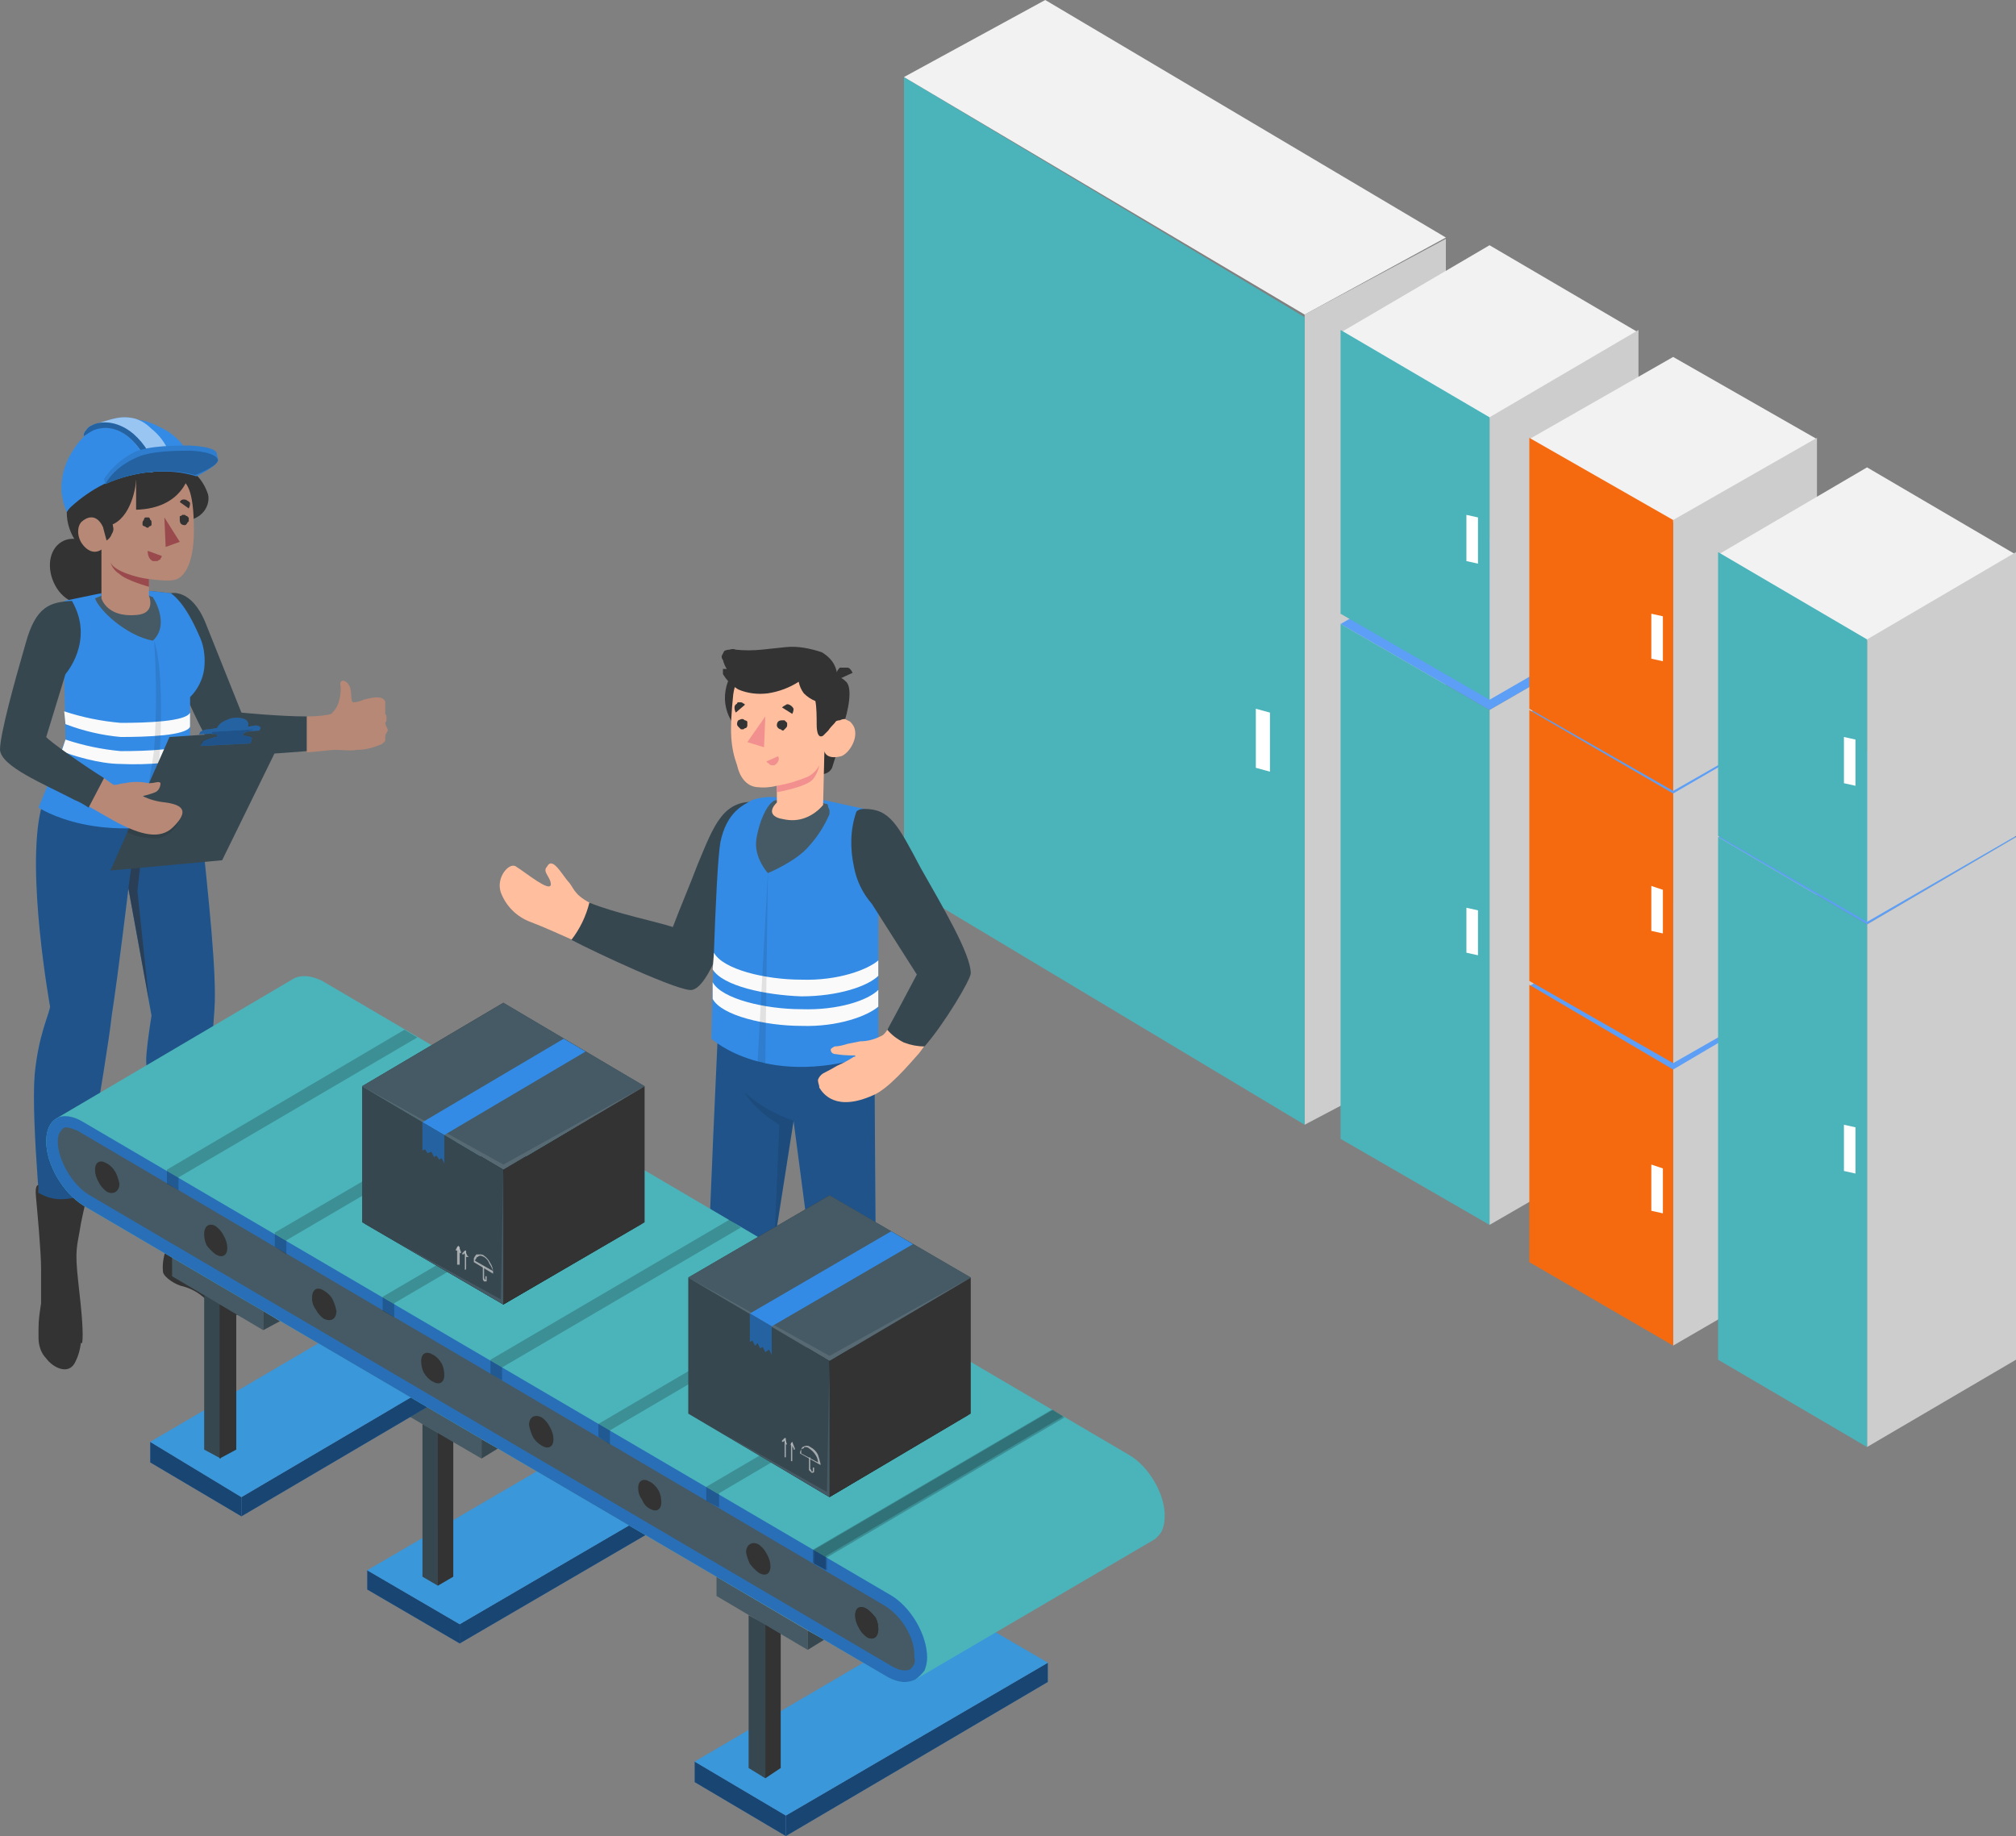
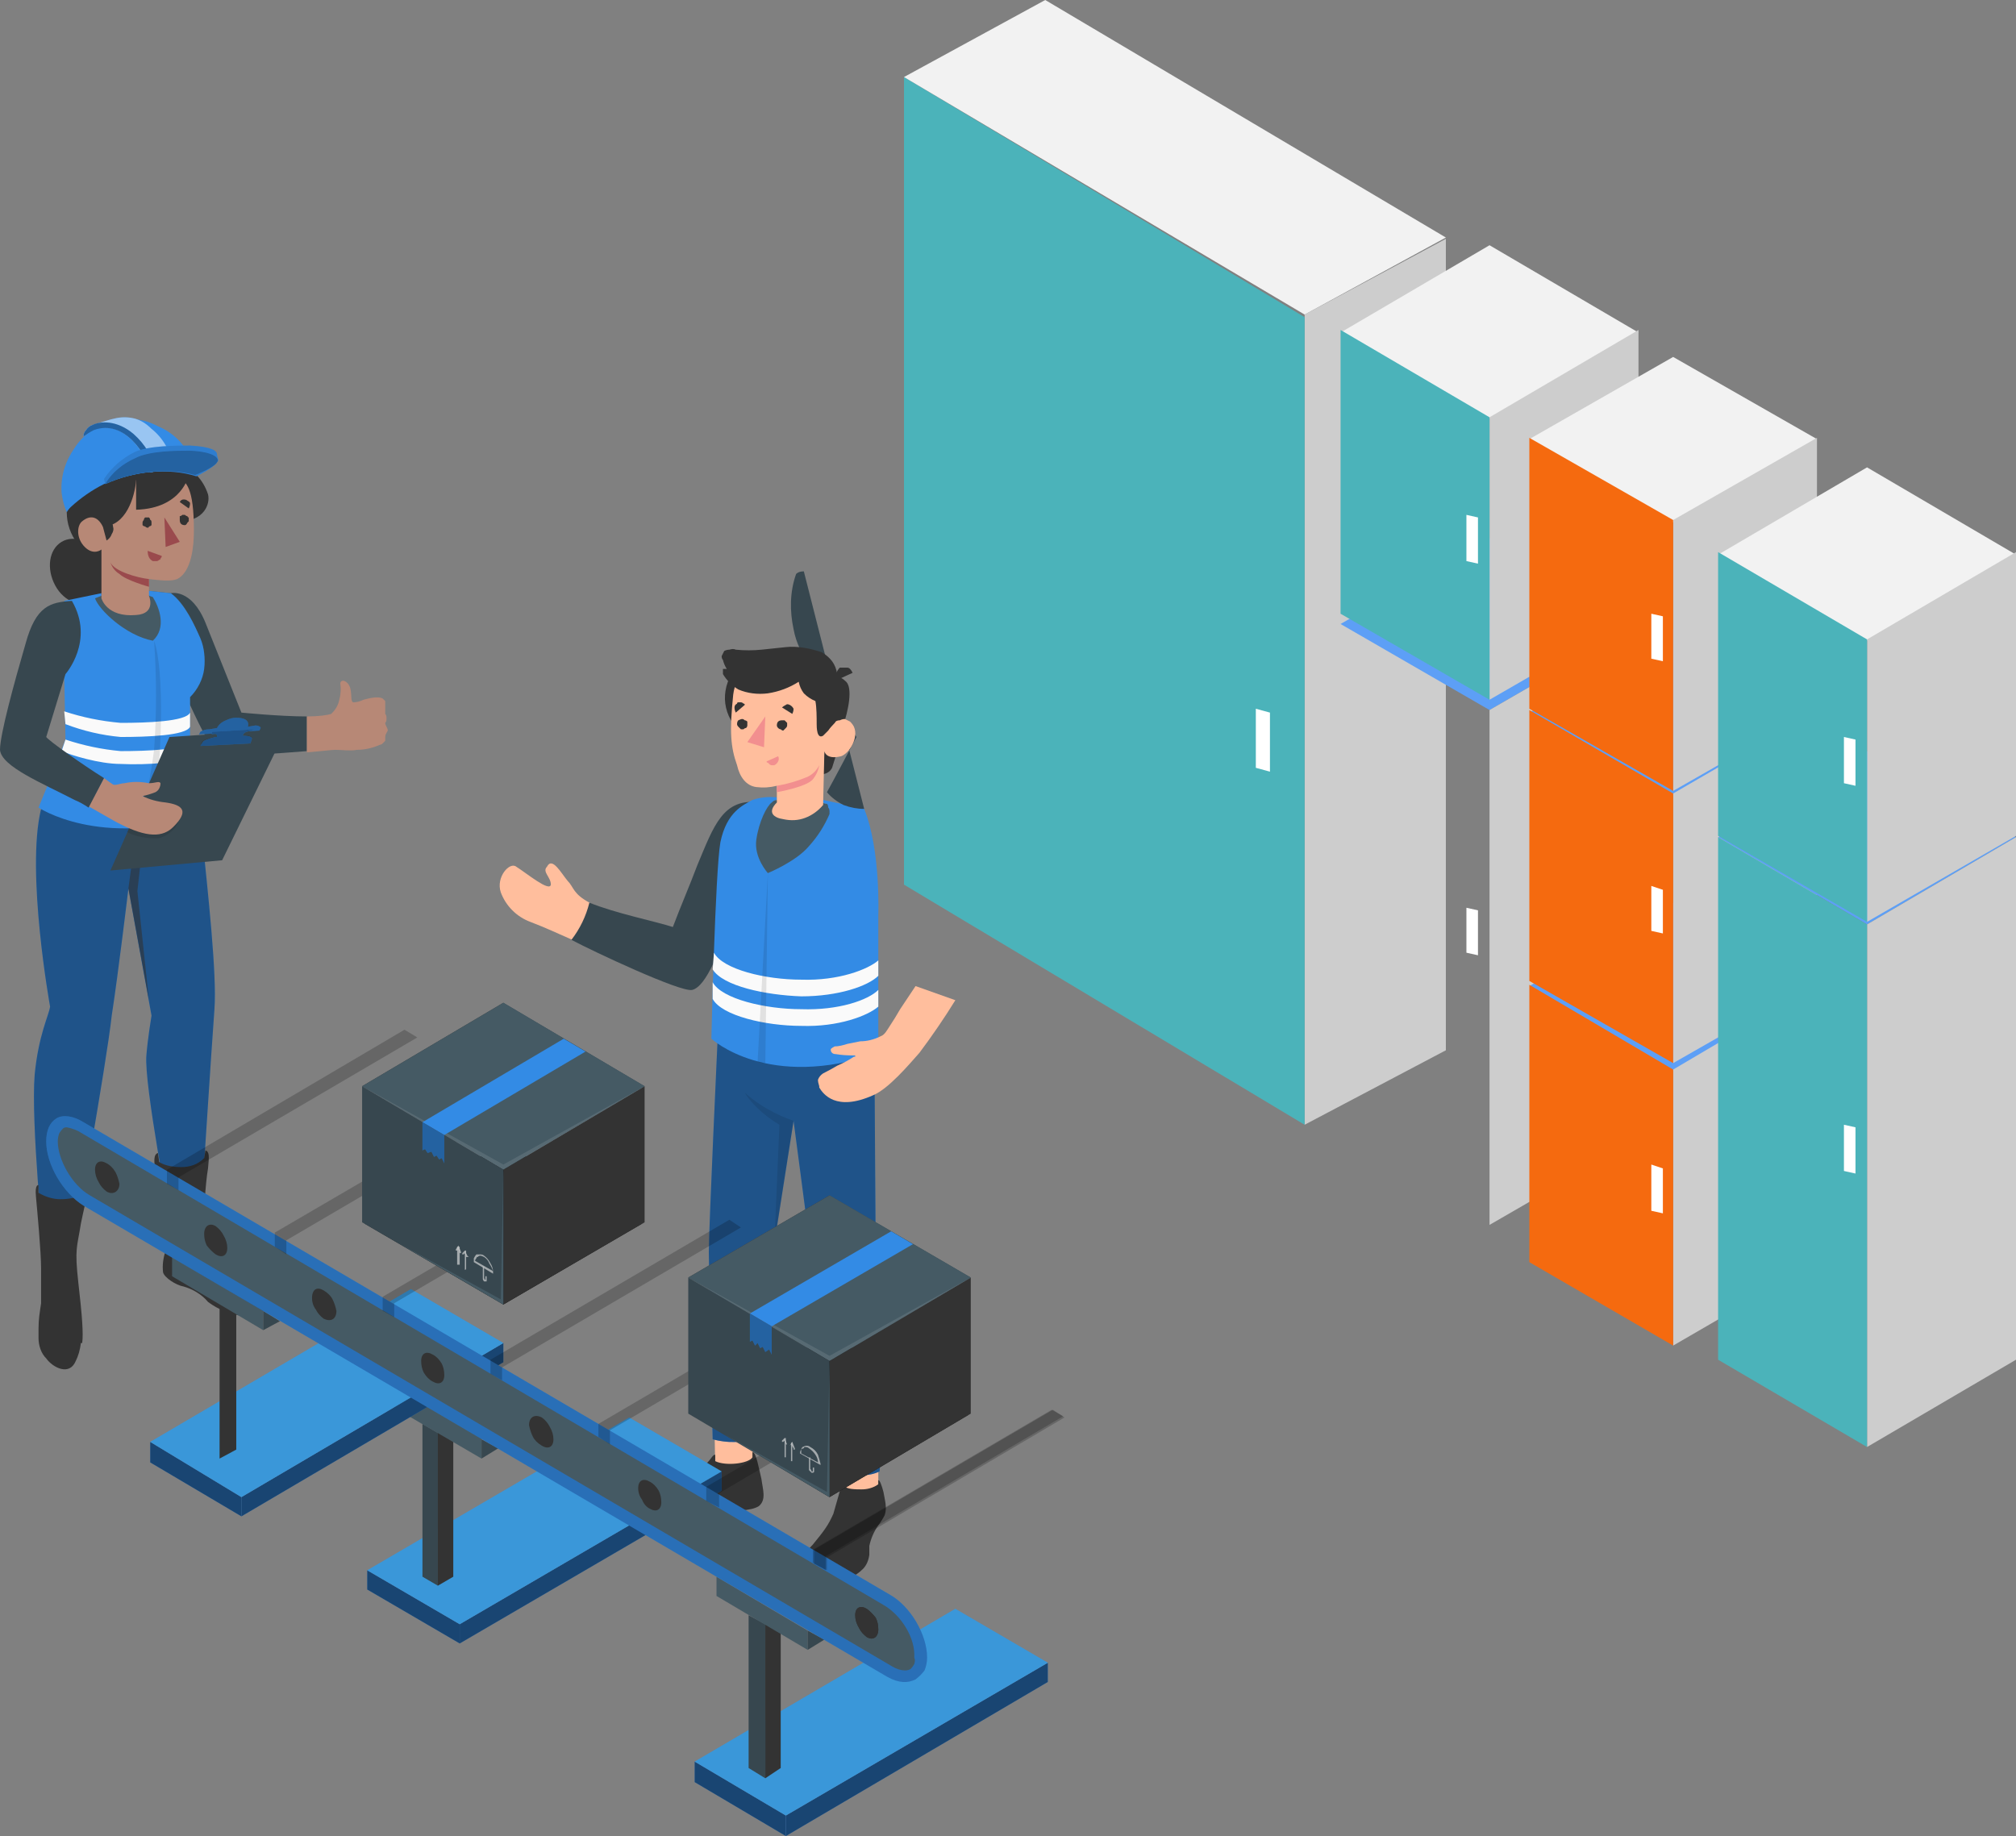
<svg xmlns="http://www.w3.org/2000/svg" viewBox="0 0 157 143" width="157" height="143">
  <rect x="0" y="0" width="157" height="143" fill="#808080" stroke="none" />
  <title>industrial-1-svg</title>
  <style>		.s0 { fill: #cdcdcd } 		.s1 { fill: #4bb3ba } 		.s2 { fill: #ffffff } 		.s3 { fill: #f2f2f2 } 		.s4 { fill: #5d9ff6 } 		.s5 { fill: #f56a0f } 		.s6 { fill: #333333 } 		.s7 { fill: #37474f } 		.s8 { fill: #b78876 } 		.s9 { fill: #338be5 } 		.s10 { opacity: .4;fill: #000000 } 		.s11 { opacity: .6;fill: #333333 } 		.s12 { fill: #455a64 } 		.s13 { fill: #fafafa } 		.s14 { opacity: .1;fill: #000000 } 		.s15 { opacity: .3;fill: #000000 } 		.s16 { fill: #9a4a4d } 		.s17 { opacity: .5;fill: #ffffff } 		.s18 { fill: #ffbe9d } 		.s19 { fill: #f28f8f } 		.s20 { opacity: .5;fill: #000000 } 		.s21 { opacity: .3;fill: #4bb3ba } 		.s22 { opacity: .2;fill: #000000 } 		.s23 { fill: #000000 } 		.s24 { opacity: .8;fill: #e0e0e0 } 		.s25 { opacity: .1;fill: #ffffff } 	</style>
  <path id="Layer" class="s0" d="m112.6 18.6v63.2l-11 5.8v-63.1z" />
  <path id="Layer" class="s1" d="m101.6 24.7v62.9l-31.2-18.7v-62.9z" />
  <path id="Layer" class="s2" d="m97.8 55.2l1.1 0.3v4.6l-1.1-0.3z" />
  <path id="Layer" class="s3" d="m81.4 0l-11 6 31.2 18.5 11-6z" />
  <path id="Layer" class="s4" d="m116 41.9l-11.6 6.7 11.6 6.7 11.6-6.7z" />
  <path id="Layer" class="s0" d="m127.6 48.6v40.1l-11.6 6.7v-40.1z" />
-   <path id="Layer" class="s1" d="m116 55.3v40.1l-11.6-6.7v-40.1z" />
  <path id="Layer" class="s2" d="m114.2 70.7l0.9 0.2v3.5l-0.9-0.2z" />
  <path id="Layer" class="s3" d="m116 19.1l-11.6 6.8 11.6 6.7 11.6-6.7z" />
  <path id="Layer" class="s0" d="m127.6 25.7v22.1l-11.6 6.7v-22z" />
  <path id="Layer" class="s1" d="m116 32.5v22l-11.6-6.7v-22.1z" />
  <path id="Layer" class="s2" d="m114.2 40.1l0.9 0.2v3.6l-0.9-0.2z" />
  <path id="Layer" class="s4" d="m130.3 70.3l-11.2 6.5 11.2 6.6 11.2-6.6z" />
  <path id="Layer" class="s0" d="m141.5 76.7v21.6l-11.2 6.5v-21.5z" />
  <path id="Layer" class="s5" d="m130.3 83.3v21.5l-11.2-6.5v-21.6z" />
  <path id="Layer" class="s2" d="m128.6 90.7l0.9 0.3v3.5l-0.9-0.2z" />
  <path id="Layer" class="s4" d="m130.3 49l-11.2 6.5 11.2 6.4 11.2-6.4z" />
  <path id="Layer" class="s0" d="m141.5 55.3v21.1l-11.2 6.4v-21z" />
  <path id="Layer" class="s5" d="m130.3 61.8v21l-11.2-6.4v-21.1z" />
  <path id="Layer" class="s2" d="m128.6 69l0.9 0.3v3.4l-0.9-0.2z" />
  <path id="Layer" class="s4" d="m145.4 58.5l-11.6 6.7 11.6 6.8 11.6-6.8z" />
  <path id="Layer" class="s0" d="m157 65.2v40.7l-11.6 6.8v-40.7z" />
  <path id="Layer" class="s1" d="m145.4 72v40.7l-11.6-6.8v-40.7z" />
  <path id="Layer" class="s2" d="m143.6 87.6l0.9 0.2v3.6l-0.9-0.2z" />
  <path id="Layer" class="s3" d="m130.3 27.8l-11.2 6.4 11.2 6.5 11.2-6.5z" />
  <path id="Layer" class="s0" d="m141.5 34.1v21.1l-11.2 6.4v-21.1z" />
  <path id="Layer" class="s5" d="m130.3 40.5v21.1l-11.2-6.4v-21.1z" />
  <path id="Layer" class="s2" d="m128.6 47.8l0.9 0.2v3.5l-0.9-0.2z" />
  <path id="Layer" class="s3" d="m145.4 36.4l-11.6 6.8 11.6 6.7 11.6-6.7z" />
  <path id="Layer" class="s0" d="m157 43v22.1l-11.6 6.7v-22z" />
  <path id="Layer" class="s1" d="m145.4 49.8v22l-11.6-6.7v-22.1z" />
  <path id="Layer" class="s2" d="m143.6 57.4l0.9 0.2v3.6l-0.9-0.2z" />
  <path id="Layer" class="s6" d="m4.3 45.6c-0.7-1.3-0.5-2.8 0.5-3.4 1-0.6 2.4 0 3.1 1.2 0.7 1.3 0.5 2.8-0.5 3.4-1 0.6-2.4 0.1-3.1-1.2z" />
  <path id="Layer" class="s7" d="m13.3 46.2c0 0 1.6-0.4 2.7 2.3 0.6 1.5 2.8 7 2.8 7 0 0 3 0.3 5.1 0.3v2.7c-2.5 0.2-6.2 0.5-7 0.1-1-0.6-4.2-8.6-4.2-8.6-0.3-3 0.6-3.8 0.6-3.8z" />
  <path id="Layer" class="s8" d="m25.8 55.6c0.3-0.3 0.5-0.6 0.6-1q0.2-0.7 0.1-1.4c0.1-0.4 0.7-0.1 0.8 0.5 0.1 0.5 0 0.9 0.2 1q0.4 0 0.8-0.2c0.4-0.1 1.1-0.3 1.5-0.1q0.1 0.1 0.2 0.2 0 0.1 0 0.3 0 0.3 0 0.7 0.1 0.1 0.1 0.3c0 0.2 0 0.3-0.1 0.4 0 0.2 0.2 0.4 0.2 0.6-0.1 0.2-0.2 0.3-0.2 0.5 0 0.1 0 0.2 0 0.3q-0.1 0.1-0.2 0.2-0.1 0.1-0.2 0.1-0.9 0.4-1.8 0.4c-0.5 0.1-1.2 0-1.7 0-0.2 0-1.1 0.1-2.2 0.2v-2.8c0.9 0 1.6-0.1 1.9-0.2z" />
  <path id="Layer" class="s9" d="m5.9 57.5c-1.3 1.7-2.2 3.5-2.7 5.5-1.2 4.9 0.7 15.4 0.7 15.4-0.1 0.7-0.9 2.2-1.2 5.3-0.3 3.7 0.7 13.6 0.7 13.6q0.5 0.3 1.2 0.3 0.6 0.1 1.1-0.3c0 0 2.6-14.5 3-18.2 0.5-3.2 1.3-9.9 1.3-9.9l1.8 9.9c0 0-0.3 1.8-0.4 3.1-0.2 2.2 1.9 13.1 1.9 13.1q0.5 0.2 1.1 0.2 0.7 0 1.2-0.3c0 0 0.9-14 1.1-16.6 0.2-2.7-0.5-9-1-13.9-0.1-1.5-0.9-6.2-1.1-7.5z" />
  <path id="Layer" class="s10" d="m5.9 57.5c-1.3 1.7-2.2 3.5-2.7 5.5-1.2 4.9 0.7 15.4 0.7 15.4-0.1 0.7-0.9 2.2-1.2 5.3-0.3 3.7 0.7 13.6 0.7 13.6q0.5 0.3 1.2 0.3 0.6 0.1 1.1-0.3c0 0 2.6-14.5 3-18.2 0.5-3.2 1.3-9.9 1.3-9.9l1.8 9.9c0 0-0.3 1.8-0.4 3.1-0.2 2.2 1.9 13.1 1.9 13.1q0.5 0.2 1.1 0.2 0.7 0 1.2-0.3c0 0 0.9-14 1.1-16.6 0.2-2.7-0.5-9-1-13.9-0.1-1.5-0.9-6.2-1.1-7.5z" />
  <path id="Layer" class="s6" d="m12.7 93.8c-0.3-1.7-1.1-3.8-0.4-4l0.1 0.7c0 0 0.5 0.4 1.7 0.4 0.7 0 1.3-0.2 1.8-0.7l0.1-0.6c0.3 0.1 0.3 0.4 0.2 1.4-0.2 1.1-0.4 4.2-0.3 4.7 0.1 0.6-0.3 1 1 2.2 1.3 1.1 2.3 2 3.2 2.4 0.9 0.5 1.7 1 0.6 1.7-0.5 0.3-1.1 0.5-1.7 0.5-1-0.1-2-0.5-2.8-1.1-0.5-0.6-1.2-1-1.9-1.2-0.6-0.1-1.5-0.7-1.6-1.1q-0.1-0.8 0.2-1.7 0-0.2 0-0.4c0.1-0.9 0-1.5-0.2-3.2z" />
  <path id="Layer" class="s11" d="m10 69.2l0.4-3c1.2-0.1 2.5-0.5 3.5-1.2-0.7 1-1.8 1.6-2.9 1.7l-0.3 2.7 0.9 8.5z" />
  <path id="Layer" class="s6" d="m3.2 98.8c0-1.3-0.3-4.5-0.4-5.6-0.1-1 0.2-0.9 0.2-0.9v0.6c0.5 0.3 1.1 0.5 1.7 0.5 0.6 0 1.3-0.1 1.8-0.4 0.1-0.3 0.1-0.6 0.1-0.6 0.4 0.2 0.1 0.9-0.3 2.9-0.3 1.9-0.5 1.9-0.2 4.6 0.3 2.6 0.4 4 0.3 4.7h-0.1q-0.1 0.8-0.4 1.4c-0.5 1.2-1.8 0.5-2.3-0.2-0.4-0.4-0.6-1-0.6-1.6q0-0.3 0-0.7c0-0.8 0.1-1.3 0.2-2v-0.2q0-0.1 0-0.2c0 0 0-0.9 0-2.3z" />
  <path id="Layer" class="s12" d="m14.8 54.2c0 0.9-0.2 3.1-0.2 3.1-3.6 2.4-8.7 0.2-8.7 0.2l-0.8-5.2c0 0 1.9-2.6 0.2-5.4l2.8-0.6 3.3-0.3 1.9 0.2c1.1 0.8 1.9 2.5 2.2 3.4 0.4 0.7 0.5 1.6 0.3 2.4-0.1 0.9-0.4 1.6-1 2.2z" />
  <path id="Layer" class="s9" d="m5.1 57.6l-0.1-5.1c0 0 1.8-2.9 0-5.7l2.9-0.6v0.2l-0.5 0.2c0.3 0.9 2.4 2.9 4.5 3.3 1.1-1 0.5-2.6 0-3.4l-0.3-0.1q-0.2-0.2-0.2-0.4l1.9 0.2c1.1 0.8 1.9 2.6 2.3 3.5 0.3 0.7 0.4 1.6 0.3 2.4-0.1 0.8-0.5 1.6-1.1 2.2 0 0.9 0 3 0 3l1 6.2c-8 2.6-12.8-0.6-12.8-0.6 0.8-1.9 2.1-5.3 2.1-5.3z" />
  <path id="Layer" class="s13" d="m14.8 56.6c-0.3 0.7-3.4 0.8-5.4 0.8q-2.2-0.2-4.3-1l-0.1-1q2.1 0.7 4.4 0.9c2 0 5.1-0.1 5.4-0.8z" />
  <path id="Layer" class="s13" d="m4.8 58.5l0.3-0.9q2.1 0.7 4.3 0.9c2 0 5.1-0.1 5.4-0.8v1.1c-0.3 0.6-3.4 0.8-5.4 0.7-1.7 0-3.9-0.7-4.6-1z" />
  <path id="Layer" class="s14" d="m11.8 64.4q-0.5 0-1 0 0.8-2.9 1.2-6 0.3-4.2 0-8.5c0.8 2.2 0.7 9.3-0.2 14.5z" />
  <path id="Layer" class="s7" d="m22.3 56.8l-9.1 0.6-4.6 10.4 8.7-0.8z" />
  <path id="Layer" class="s14" d="m13.9 64q-0.2 0.5-0.6 0.8-0.5 0.4-1 0.5c-0.8 0-1.7-0.1-2.4-0.5l0.4-0.8z" />
  <path id="Layer" class="s14" d="m19.5 57.8l0.1-0.3c0.1-0.2-0.4-0.3-1.1-0.2l-1.4 0.1c-0.7 0-1.3 0.2-1.4 0.4l-0.1 0.3z" />
  <path id="Layer" class="s9" d="m20.3 56.7c0-0.1-0.2-0.2-0.4-0.2l-0.6 0.1c0 0 0.3-0.7-0.9-0.7q-0.4 0-0.8 0.2-0.5 0.2-0.7 0.6l-0.6 0.1q-0.4 0-0.7 0.2l-0.1 0.2 4.7-0.3z" />
  <path id="Layer" class="s15" d="m20.3 56.7c0-0.1-0.2-0.2-0.4-0.2l-0.6 0.1c0 0 0.3-0.7-0.9-0.7q-0.4 0-0.8 0.2-0.5 0.2-0.7 0.6l-0.6 0.1q-0.4 0-0.7 0.2l-0.1 0.2 4.7-0.3z" />
  <path id="Layer" class="s9" d="m15.8 57.8c0-0.1 0.5-0.3 1-0.4q0 0 0.1 0c0-0.2 0-0.3-0.4-0.2v-0.2l3.3-0.2-0.2 0.1c-0.4 0.1-0.6 0.1-0.7 0.4 0.5 0 0.8 0.1 0.7 0.3l-0.1 0.3-3.9 0.2z" />
  <path id="Layer" class="s10" d="m15.8 57.8c0-0.1 0.5-0.3 1-0.4q0 0 0.1 0c0-0.2 0-0.3-0.4-0.2v-0.2l3.3-0.2-0.2 0.1c-0.4 0.1-0.6 0.1-0.7 0.4 0.5 0 0.8 0.1 0.7 0.3l-0.1 0.3-3.9 0.2z" />
  <path id="Layer" class="s8" d="m8.1 60.6q0.4 0.3 0.7 0.5c0.2 0.1 0.6-0.1 0.9-0.1q0.9-0.2 1.9 0c0.5 0 0.8-0.2 0.9 0q0 0.2-0.1 0.4-0.1 0.2-0.3 0.3-0.5 0.2-1 0.3 0.8 0.4 1.8 0.5c1.4 0.2 1.8 0.7 0.6 1.9-0.8 0.8-2 0.9-4.3-0.3-0.4-0.2-1.4-0.8-2.3-1.3z" />
  <path id="Layer" class="s7" d="m2 50.1c0.8-2.9 1.9-3.2 3.6-3.3 1.8 3.1-0.5 5.7-0.5 5.7l-1.5 4.9c0.2 0.3 2.9 2.2 4.5 3.2l-1.2 2.3q-0.6-0.4-1.1-0.6c-2.5-1.3-5.7-2.6-5.8-3.9 0-1.2 1.1-5.2 2-8.3z" />
  <path id="Layer" class="s6" d="m14.9 40.5l0.2-0.1q0.5-0.2 0.8-0.6c0.3-0.4 0.4-0.9 0.3-1.3-0.2-0.6-0.5-1.1-0.9-1.5-0.2-0.1-0.2-0.1-0.4-0.3q-0.2-0.3-0.4-0.7l-0.2-0.4-0.3-0.6q-0.1-0.2-0.3-0.3-0.5-0.3-1-0.5-1-0.5-2.1-0.5c-1 0-2 0.2-2.8 0.7-0.9 0.5-1.6 1.1-1.9 2.1q-0.7 1.6-0.7 3.4c0 0.9 0.3 1.7 0.8 2.4 1 1.5 1.6 1.9 1.9 3 0.1 0.3 0.7-0.2 0.9-0.2 0.9-0.3 1.9-0.5 2.8-0.7 0.4-0.2 0.8-0.6 1.1-1.1q0.2-0.3 0.4-0.7 0.5-0.9 1.1-1.7 0.2-0.2 0.4-0.3 0.2-0.1 0.3-0.1z" />
  <path id="Layer" class="s8" d="m13.9 37.2c0.6 0.3 1.2 0.8 1.2 4.1 0 2.9-0.9 3.6-1.3 3.8-0.5 0.2-1.3 0.1-2.2 0v1.3c0 0 0.6 1.4-1 1.5-2.3 0.2-2.7-1.3-2.7-1.3v-3.8c0 0-0.6 0.5-1.3-0.2-0.7-0.7-0.6-1.7-0.2-2 0.6-0.5 1.2-0.4 1.6 0.4 1.8 0 2.5-2.3 2.6-3.6 1-1.1 2.3 1.7 3.3-0.2z" />
  <path id="Layer" class="s6" d="m8.3 42.1l-0.4-1.5c0.4-0.1 0.9 0 0.9 0.4q0.1 0.3-0.1 0.6-0.1 0.3-0.4 0.5z" />
  <path id="Layer" class="s6" d="m14.7 37c0 0-0.5 2.6-4.1 2.7v-3z" />
  <path id="Layer" class="s6" d="m11.8 40.7q0 0 0 0.1 0 0.1 0 0.1-0.1 0.1-0.2 0.1 0 0.1-0.1 0.1-0.1 0-0.2-0.1-0.1 0-0.2-0.1 0-0.1 0-0.2 0-0.1 0.1-0.2 0-0.1 0.1-0.2 0.1 0 0.3 0 0.1 0.1 0.1 0.2 0.1 0 0.1 0.2z" />
  <path id="Layer" class="s16" d="m11.5 42.9l1.1 0.4q0 0.1-0.1 0.2 0 0.1-0.1 0.1-0.1 0.1-0.2 0.1-0.2 0-0.3 0-0.2-0.1-0.3-0.3-0.1-0.2-0.1-0.5z" />
  <path id="Layer" class="s6" d="m14.7 39.6l-0.7-0.5q0.1-0.2 0.3-0.2 0.2 0 0.3 0.1 0.2 0.1 0.2 0.2 0 0.2-0.1 0.4z" />
  <path id="Layer" class="s6" d="m14.7 40.5q0 0 0 0.1-0.1 0.1-0.1 0.1-0.1 0.2-0.2 0.2-0.2 0-0.3-0.1-0.1-0.1-0.1-0.3 0 0 0-0.1 0-0.1 0-0.2 0.1 0 0.2-0.1 0 0 0.1 0 0.1 0 0.1 0 0.1 0.1 0.2 0.1 0 0.1 0.1 0.1 0 0.1 0 0.2z" />
  <path id="Layer" class="s16" d="m12.8 40.3l0.1 2.3 1.1-0.4z" />
  <path id="Layer" class="s16" d="m11.6 45.1c-0.9-0.1-2.7-0.6-3-1.3q0.2 0.6 0.7 0.9c0.5 0.5 2.3 1 2.3 1z" />
  <path id="Layer" class="s9" d="m4.8 38.4q0.1 0.8 0.4 1.5 0.1-0.2 0.3-0.4 1.2-1.1 2.6-1.8c2.3-1 5-1.3 7.1-0.7q-0.1-0.6-0.3-1.2c-0.5-1.2-1.4-2.1-2.6-2.6-1.1-0.6-2.3-0.7-3.5-0.4-1.2 0.3-2.3 1-3 2.1-0.7 1-1.1 2.2-1 3.5z" />
  <path id="Layer" class="s9" d="m7.2 33.1c0.3-0.1 1.6-0.5 1.7-0.5q0.8-0.2 1.6 0 0.7 0.2 1.3 0.8c0.9 0.7 1.5 1.8 1.7 2.9l-1.4 0.4-0.4 0.1c-0.2-1.1-1.5-3.4-3.4-3.5q-0.1 0-0.3 0-0.4 0-0.8 0.1-0.4 0.3-0.7 0.6 0-0.3 0.2-0.5 0.2-0.3 0.5-0.4z" />
  <path id="Layer" class="s17" d="m7.2 33.1c0.3-0.1 1.6-0.5 1.7-0.5q0.8-0.2 1.6 0 0.7 0.2 1.3 0.8c0.9 0.7 1.5 1.8 1.7 2.9l-1.4 0.4-0.4 0.1c-0.2-1.1-1.5-3.4-3.4-3.5q-0.1 0-0.3 0-0.4 0-0.8 0.1-0.4 0.3-0.7 0.6 0-0.3 0.2-0.5 0.2-0.3 0.5-0.4z" />
  <path id="Layer" class="s9" d="m11.7 36.8c-0.2-1.3-2-4.2-4.4-3.3q-0.4 0.2-0.8 0.5 0-0.3 0.2-0.5 0.2-0.3 0.5-0.4c0.6-0.3 1.9-0.4 3.2 0.7 0.9 0.8 1.5 1.8 1.7 2.9z" />
  <path id="Layer" class="s15" d="m11.7 36.8c-0.2-1.3-2-4.2-4.4-3.3q-0.4 0.2-0.8 0.5 0-0.3 0.2-0.5 0.2-0.3 0.5-0.4c0.6-0.3 1.9-0.4 3.2 0.7 0.9 0.8 1.5 1.8 1.7 2.9z" />
  <path id="Layer" class="s9" d="m8.1 37.3c0.6-0.9 1.4-1.6 2.4-2.1 1.1-0.5 3.3-0.5 4.3-0.5 1.7 0.1 2.1 0.4 2.1 0.7 0 0.1 0.1 0.4 0.1 0.4q0 0.1-0.1 0.2c-0.2 0.4-1.6 1.1-1.6 1.1-2.2-0.7-4.9-0.4-7.1 0.6z" />
  <path id="Layer" class="s14" d="m8.1 37.3c0.6-0.9 1.4-1.6 2.4-2.1 1.1-0.5 3.3-0.5 4.3-0.5 1.7 0.1 2.1 0.4 2.1 0.7 0 0.1 0.1 0.4 0.1 0.4q0 0.1-0.1 0.2c-0.2 0.4-1.6 1.1-1.6 1.1-2.2-0.7-4.9-0.4-7.1 0.6z" />
  <path id="Layer" class="s9" d="m8.2 37.7c2.2-1 4.9-1.3 7-0.7 0 0 1.5-0.6 1.7-1 0.2-0.2 0-0.8-2.1-0.9-1 0-3.2 0-4.3 0.6-0.9 0.4-1.8 1.1-2.3 2z" />
  <path id="Layer" class="s15" d="m8.2 37.7c2.2-1 4.9-1.3 7-0.7 0 0 1.5-0.6 1.7-1 0.2-0.2 0-0.8-2.1-0.9-1 0-3.2 0-4.3 0.6-0.9 0.4-1.8 1.1-2.3 2z" />
  <path id="Layer" class="s18" d="m58.8 62.7c-1.6 0.5-2 0.7-3.1 2.4-1.1 1.7-2.2 4.8-3.1 7.3-1.8-0.5-5.5-1.4-6.7-2.1-1.3-0.7-1.2-1.2-1.7-1.7-0.5-0.6-1.2-1.9-1.6-1.1-0.4 0.4 0.3 0.8 0.3 1.4-0.1 0.6-1.9-0.9-2.7-1.4-0.5-0.4-1.6 0.8-1.2 2q0.3 0.8 0.9 1.4 0.6 0.6 1.4 0.9c1.3 0.5 1.9 0.8 3.5 1.5 1.7 0.8 8.5 3.8 9.2 3.4 1.5-0.8 2.9-5.6 3.8-7.7 1-2.1 0.3-4.2 1-6.3z" />
  <path id="Layer" class="s7" d="m59.2 62.5c-0.7 0.9-0.4 0.5-0.6 2-0.2 1.1-2.5 12.1-4.7 12.6-0.9 0.2-7.7-3-9.4-3.9q1-1.3 1.4-2.9c1.9 0.8 5.3 1.5 6.5 1.9 0.6-1.6 1.3-3.2 1.9-4.8 1.3-3.1 2-5.3 4.9-4.9z" />
  <path id="Layer" class="s18" d="m68.4 117h-2.6v-4.6h2.6z" />
  <path id="Layer" class="s18" d="m58.6 114.1l-2.9 0.1-0.1-5.3 3.2-0.1z" />
  <path id="Layer" class="s9" d="m68.1 81.1c0 2.5 0.1 16.7 0.1 16.7 0.1 0.7 0.8 1.9 0.8 4.5 0.1 3.6-0.5 12.3-0.5 12.3q-0.6 0.3-1.4 0.3-0.7 0-1.4-0.3c0 0-1.9-12.2-2.4-15.8-0.4-3.2-1.5-11.5-1.5-11.5l-1.7 10.8q0.3 1.9 0.1 3.9c-0.1 1.7-1.3 10-1.3 10-1.1 0.4-2.3 0.4-3.4 0.1 0 0-0.3-13.1-0.3-14.6 0-1.8 0.7-16.9 0.7-16.9z" />
  <path id="Layer" class="s10" d="m68.1 81.1c0 2.5 0.1 16.7 0.1 16.7 0.1 0.7 0.8 1.9 0.8 4.5 0.1 3.6-0.5 12.3-0.5 12.3q-0.6 0.3-1.4 0.3-0.7 0-1.4-0.3c0 0-1.9-12.2-2.4-15.8-0.4-3.2-1.5-11.5-1.5-11.5l-1.7 10.8q0.3 1.9 0.1 3.9c-0.1 1.7-1.3 10-1.3 10-1.1 0.4-2.3 0.4-3.4 0.1 0 0-0.3-13.1-0.3-14.6 0-1.8 0.7-16.9 0.7-16.9z" />
  <path id="Layer" class="s6" d="m65.8 115.7v-0.4c-0.2 0-0.3 0.1-0.3 0.5-0.1 0.2-0.1 0.4-0.2 0.7q-0.2 0.7-0.4 1.4c-0.4 0.9-0.7 1.3-1.6 2.4q-0.4 0.4-0.8 0.9c-0.2 0.3-0.2 1.1 0 1.3 1 0.7 2.5 0.7 3.6 0.4q0.6-0.2 1.1-0.7 0.4-0.4 0.5-1.1c0-0.2 0-0.5 0-0.7q0.2-0.9 0.7-1.6 0.3-0.4 0.5-0.8c0.2-0.6 0-1.2-0.1-1.8-0.1-0.4-0.3-1-0.4-0.9v0.3c-0.4 0.3-0.9 0.4-1.3 0.4-0.4 0-1.3 0-1.3-0.3z" />
  <path id="Layer" class="s6" d="m55.7 113.3c-0.2 0-0.3 0.3-0.6 0.6q-0.8 0.8-1.7 1.3c-1.1 0.5-3.2 1.4-4.2 1.8-0.6 0.3-0.5 1 0.1 1.4 0.6 0.4 2.1 0.7 3.9 0.3 0.9-0.2 2.2-1.1 3-1.1 0.8 0.1 2.3 0.1 2.9-0.3 0.6-0.5 0.3-1.3 0.2-2.1-0.2-0.8-0.4-2.1-0.7-2.1v0.4c-0.3 0.5-2.1 0.7-2.9 0.3z" />
  <path id="Layer" class="s14" d="m61.8 87.3c-1.4-0.5-2.7-1.2-3.8-2.2 0 0 0.7 1.3 2.7 2.5l-0.4 9.4z" />
  <path id="Layer" class="s12" d="m63.7 62.5c0.6 0.1 1.9 0.2 2.8 0.5 0.7 0.2 1 1.1 1.1 1.7 0.5 2.1 0.6 6.5 0.6 6.5v10.2c-1.7 1.2-8.8 1.9-12.5-0.8 0 0 0.4-12.1 0.4-14 0-1.9 1.1-4.2 3.9-4.3z" />
  <path id="Layer" class="s9" d="m64.1 62.5q0.1 0.1 0.3 0.1 0.1 0.1 0.1 0.3 0.1 0.1 0.1 0.3 0 0.1 0 0.2-0.6 1.4-1.6 2.5c-1 1.2-3.2 2.1-3.2 2.1 0 0-1.1-1.2-0.9-2.6 0.2-1.4 0.8-2.6 1.2-2.9q0.2-0.2 0.4-0.2v-0.2q-1-0.1-1.9 0.2c-0.7 0.4-2 0.9-2.5 3.3-0.4 2.3-0.7 15.3-0.7 15.3 0 0 4.4 4.1 13 1.1v-10.7c0 0 0.2-5.1-1.1-8.3l-3.2-0.7z" />
  <path id="Layer" class="s13" d="m55.5 75.5c0.8 1.3 4.1 2 6.9 2.1 2.9 0 5.2-0.8 6-1.6v-1.2c-0.8 0.7-3.1 1.6-6 1.5-2.8 0-6.1-0.8-6.8-2.1z" />
  <path id="Layer" class="s13" d="m68.4 78.4c-0.8 0.7-3.1 1.6-6 1.5-2.8 0-6.2-0.8-6.9-2.1v-1.3c0.7 1.3 4.1 2.1 6.9 2.1 2.9 0.1 5.2-0.7 6-1.5z" />
  <path id="Layer" class="s14" d="m59.8 68l-0.2 14.8q-0.3 0-0.6-0.1z" />
  <path id="Layer" class="s18" d="m71.3 76.8q-0.6 0.9-1.2 1.8-0.4 0.7-0.8 1.3c-0.2 0.3-0.4 0.7-0.7 0.8q-0.8 0.4-1.6 0.4-0.5 0.1-1 0.2c-0.3 0.1-0.7 0.2-1 0.2q-0.2 0.1-0.3 0.2 0 0 0 0.1 0 0.1 0.1 0.2 0.1 0.1 0.3 0.1 0.6 0.1 1.3 0.1 0.1 0 0.1 0 0.1 0 0.1 0 0 0 0 0.1 0 0-0.1 0-0.6 0.4-1.3 0.7-0.5 0.3-1.1 0.6-0.3 0.2-0.4 0.5 0 0.2 0.1 0.5 0 0 0 0.1c0.3 0.5 1.3 1.9 4.2 0.6 1.2-0.5 2.8-2.4 3.6-3.3q1.5-2 2.8-4.1z" />
-   <path id="Layer" class="s7" d="m67.3 63c2 0 2.6 1.2 4.4 4.6 1.7 3 3.9 6.7 3.9 8.2 0 0.5-2.1 4-3.6 5.7q-0.8 0-1.6-0.3-0.8-0.4-1.3-1c0.4-0.7 2.3-4.3 2.3-4.3l-3.5-5.5c-0.7-0.8-1.2-1.8-1.4-2.9-0.3-1.4-0.3-2.9 0.2-4.3q0.2-0.2 0.6-0.2z" />
+   <path id="Layer" class="s7" d="m67.3 63q-0.8 0-1.6-0.3-0.8-0.4-1.3-1c0.4-0.7 2.3-4.3 2.3-4.3l-3.5-5.5c-0.7-0.8-1.2-1.8-1.4-2.9-0.3-1.4-0.3-2.9 0.2-4.3q0.2-0.2 0.6-0.2z" />
  <path id="Layer" class="s6" d="m59.2 57.7c-1.8-0.3-3-2.1-2.7-3.9 0.3-1.9 2-3.1 3.8-2.8 1.8 0.3 3.1 2 2.8 3.9-0.3 1.8-2 3.1-3.9 2.8z" />
  <path id="Layer" class="s6" d="m65.6 56.7q-0.3 1.6-0.8 3.1-0.2 0.4-0.7 0.5l0.1-1.8z" />
  <path id="Layer" class="s6" d="m64.9 52.7q0.3 0 0.6 0.1 0.2 0.1 0.4 0.3c0.5 0.5 0.2 2.2-0.3 3.6l-1.1 0.2z" />
  <path id="Layer" class="s18" d="m64.2 56.9c0.2 0.1 0.5-0.3 0.8-0.6q0.1-0.2 0.4-0.2 0.2-0.1 0.4-0.1 0.2 0.1 0.4 0.2 0.2 0.2 0.3 0.4c0.4 0.9-0.4 2.1-1 2.3-1.2 0.3-1.3-0.4-1.3-0.4l-0.1 4.2q-0.6 0.7-1.4 1-0.8 0.3-1.7 0.1c-0.7-0.1-1.3-0.5-0.5-1.3v-1.3q-0.8 0.2-1.6 0.1c-0.8-0.1-1.3-0.8-1.5-1.7-0.5-1.4-0.6-2.6-0.3-5.5 0.4-3.1 4-3.1 5.9-1.9 2 1.3 1.2 4.7 1.2 4.7z" />
  <path id="Layer" class="s6" d="m59.8 54q1.3-0.2 2.4-0.9 0.1 0.5 0.4 0.9 0.4 0.4 0.9 0.6c0.1 0.5 0.1 1.3 0.1 1.8 0 0.2 0 1.2 0.5 0.9q0.2-0.2 0.4-0.4 0.2-0.3 0.5-0.6c0.1-0.1 0.1-0.4 0.1-0.5q0-0.5 0-1.1-0.1-0.5-0.1-1 0-0.3 0.1-0.6 0.1-0.3 0.1-0.6-0.1-0.6-0.4-1-0.3-0.4-0.8-0.7c-0.9-0.3-1.9-0.5-2.8-0.4q-1 0.1-1.9 0.2-1 0.1-2 0-0.2-0.1-0.5 0-0.2 0-0.4 0.1-0.1 0.2-0.2 0.4 0 0.2 0.1 0.3 0.1 0.4 0.3 0.7 0 0 0 0-0.1 0-0.1 0-0.1 0-0.1 0-0.1 0-0.1 0 0 0.1 0 0.2 0 0.1 0 0.2c0.3 0.5 0.7 0.9 1.2 1.2 0.7 0.3 1.5 0.4 2.3 0.3z" />
  <path id="Layer" class="s6" d="m65.1 53l1.3-0.6q-0.1-0.2-0.2-0.3-0.1-0.1-0.2-0.1-0.2 0-0.3 0-0.1 0-0.3 0-0.2 0.2-0.3 0.5-0.1 0.3 0 0.5z" />
  <path id="Layer" class="s19" d="m60.5 61.2q1.2-0.2 2.4-0.7 0.6-0.3 0.9-0.9-0.1 0.6-0.5 1.1c-0.5 0.6-2.8 1-2.8 1z" />
  <path id="Layer" class="s6" d="m60.5 56.5q0 0.1 0.1 0.2 0.1 0.1 0.2 0.1 0.1 0.1 0.2 0.1 0.1-0.1 0.2-0.2 0.1-0.1 0.1-0.2 0-0.1 0-0.2-0.1-0.1-0.2-0.2-0.1 0-0.2 0-0.2 0-0.3 0.1-0.1 0.1-0.1 0.3z" />
  <path id="Layer" class="s6" d="m60.9 55.1l0.8 0.5q0.1-0.2 0.1-0.4-0.1-0.2-0.3-0.3-0.2-0.1-0.3 0-0.2 0.1-0.3 0.2z" />
  <path id="Layer" class="s19" d="m60.6 58.9l-0.9 0.4q0 0.1 0.1 0.1 0.1 0.1 0.1 0.1 0.1 0.1 0.2 0.1 0.1 0 0.2 0 0.2-0.1 0.3-0.3 0.1-0.2 0-0.4z" />
  <path id="Layer" class="s6" d="m57.3 55.5l0.7-0.6q0-0.1-0.1-0.1-0.1-0.1-0.2-0.1-0.1 0-0.2 0-0.1 0-0.1 0.1-0.2 0.1-0.2 0.3 0 0.2 0.1 0.4z" />
  <path id="Layer" class="s6" d="m57.4 56.4q0 0.1 0.1 0.2 0.1 0.1 0.2 0.2 0.1 0 0.2 0 0.1-0.1 0.2-0.1 0.1-0.1 0.1-0.2 0-0.2 0-0.3-0.1-0.1-0.2-0.1-0.1-0.1-0.2-0.1-0.1 0-0.3 0.1-0.1 0.1-0.1 0.3z" />
  <path id="Layer" class="s19" d="m59.6 55.8l-0.1 2.4-1.3-0.4z" />
  <path id="Layer" class="s9" d="m54.1 137.2l7.1 4.2v1.6l-7.1-4.2z" />
  <path id="Layer" class="s20" d="m54.1 137.2l7.1 4.2v1.6l-7.1-4.2z" />
  <path id="Layer" class="s9" d="m61.2 141.4l20.4-11.9v1.5l-20.4 12z" />
  <path id="Layer" class="s20" d="m61.2 141.4l20.4-11.9v1.5l-20.4 12z" />
  <path id="Layer" class="s9" d="m61.2 141.4l-7.1-4.2 20.3-11.9 7.2 4.2z" />
  <path id="Layer" class="s21" d="m61.2 141.4l-7.1-4.2 20.3-11.9 7.2 4.2z" />
  <path id="Layer" class="s7" d="m58.3 125.8v11.9l1.3 0.8v-12z" />
  <path id="Layer" class="s6" d="m60.8 125.8v11.9l-1.2 0.8v-12z" />
  <path id="Layer" class="s12" d="m55.8 122.8l7.1 4.2v1.5l-7.1-4.2z" />
  <path id="Layer" class="s7" d="m62.9 128.5l1.3-0.8-1.3-0.7z" />
  <path id="Layer" class="s9" d="m28.6 122.3l7.2 4.2v1.5l-7.2-4.2z" />
  <path id="Layer" class="s20" d="m28.6 122.3l7.2 4.2v1.5l-7.2-4.2z" />
  <path id="Layer" class="s9" d="m35.8 126.5l20.4-11.9v1.5l-20.4 11.9z" />
  <path id="Layer" class="s20" d="m35.8 126.5l20.4-11.9v1.5l-20.4 11.9z" />
  <path id="Layer" class="s9" d="m35.8 126.5l-7.2-4.2 20.4-11.9 7.2 4.2z" />
  <path id="Layer" class="s21" d="m35.8 126.5l-7.2-4.2 20.4-11.9 7.2 4.2z" />
  <path id="Layer" class="s7" d="m32.9 110.9v11.9l1.2 0.7v-11.9z" />
  <path id="Layer" class="s6" d="m35.3 110.9v11.9l-1.2 0.7v-11.9z" />
  <path id="Layer" class="s12" d="m30.3 107.8l7.2 4.2v1.6l-7.2-4.2z" />
  <path id="Layer" class="s7" d="m37.5 113.6l1.3-0.8-1.3-0.7z" />
  <path id="Layer" class="s9" d="m11.7 112.3l7.1 4.3v1.5l-7.1-4.2z" />
  <path id="Layer" class="s20" d="m11.7 112.3l7.1 4.3v1.5l-7.1-4.2z" />
  <path id="Layer" class="s9" d="m18.8 116.6l20.4-12v1.5l-20.4 12z" />
  <path id="Layer" class="s20" d="m18.8 116.6l20.4-12v1.5l-20.4 12z" />
  <path id="Layer" class="s9" d="m18.8 116.6l-7.1-4.3 20.3-11.9 7.2 4.2z" />
  <path id="Layer" class="s21" d="m18.8 116.6l-7.1-4.3 20.3-11.9 7.2 4.2z" />
-   <path id="Layer" class="s7" d="m15.9 100.9v12l1.3 0.7v-12z" />
  <path id="Layer" class="s6" d="m18.4 100.9v12l-1.3 0.7v-12z" />
  <path id="Layer" class="s12" d="m13.4 97.9l7.1 4.2v1.5l-7.1-4.2z" />
  <path id="Layer" class="s7" d="m20.5 103.6l1.3-0.7-1.3-0.8z" />
-   <path id="Layer" class="s1" d="m87.9 113.3l-62.8-36.9c-0.8-0.4-1.6-0.5-2.2-0.2l-18.5 10.9c-0.5 0.3-0.8 0.9-0.8 1.8 0 1.8 1.3 4 2.9 5l62.6 36.7c0.9 0.5 1.6 0.5 2.2 0.2l18.6-10.9q0.4-0.3 0.6-0.7 0.2-0.5 0.2-1c0.1-1.7-1.2-4-2.8-4.9z" />
  <path id="Layer" class="s9" d="m6.5 93.9l62.6 36.7c0.9 0.5 1.6 0.5 2.2 0.2q0.4-0.3 0.7-0.7 0.2-0.5 0.2-1c0-1.8-1.3-4-2.9-4.9l-62.8-36.8c-0.8-0.5-1.6-0.6-2.1-0.3q-0.8 0.5-0.8 1.8c0 1.8 1.3 4 2.9 5z" />
  <path id="Layer" class="s22" d="m6.5 93.9l62.6 36.7c0.9 0.5 1.6 0.5 2.2 0.2q0.4-0.3 0.7-0.7 0.2-0.5 0.2-1c0-1.8-1.3-4-2.9-4.9l-62.8-36.8c-0.8-0.5-1.6-0.6-2.1-0.3q-0.8 0.5-0.8 1.8c0 1.8 1.3 4 2.9 5z" />
  <path id="Layer" class="s12" d="m70.5 130.1q-0.5 0-1-0.3l-62.5-36.7c-1.4-0.8-2.5-2.8-2.5-4.2q0-0.3 0.1-0.6 0.1-0.2 0.3-0.4 0.1-0.1 0.3-0.1 0.5 0.1 0.9 0.3l62.7 36.9c1.4 0.8 2.5 2.6 2.4 4.1q0.1 0.2 0 0.5-0.1 0.2-0.3 0.4-0.2 0.1-0.4 0.1z" />
  <path id="Layer" class="s6" d="m67.5 125.3q0.4 0.3 0.7 0.7 0.2 0.4 0.2 0.9c0 0.6-0.4 0.9-0.9 0.6q-0.4-0.3-0.6-0.7-0.3-0.5-0.3-1c0-0.6 0.4-0.8 0.9-0.5z" />
  <path id="Layer" class="s6" d="m67.5 125.3q0.4 0.3 0.7 0.7 0.2 0.4 0.2 0.9c0 0.6-0.4 0.9-0.9 0.6q-0.4-0.3-0.6-0.7-0.3-0.5-0.3-1c0-0.6 0.4-0.8 0.9-0.5z" />
-   <path id="Layer" class="s6" d="m59.1 120.3q0.4 0.3 0.6 0.7 0.3 0.5 0.3 1c0 0.6-0.4 0.8-0.9 0.5q-0.4-0.3-0.7-0.7-0.2-0.4-0.3-0.9c0-0.6 0.5-0.9 1-0.6z" />
  <path id="Layer" class="s6" d="m50.6 115.4q0.4 0.2 0.7 0.7 0.2 0.4 0.2 0.9c0 0.6-0.4 0.8-0.9 0.5q-0.4-0.2-0.6-0.7-0.3-0.4-0.3-0.9c0-0.6 0.4-0.8 0.9-0.5z" />
  <path id="Layer" class="s6" d="m42.2 110.4q0.4 0.3 0.6 0.7 0.3 0.5 0.3 1c0 0.6-0.4 0.8-0.9 0.5q-0.5-0.3-0.7-0.7-0.2-0.4-0.3-0.9c0-0.6 0.4-0.9 1-0.6z" />
  <path id="Layer" class="s6" d="m33.7 105.5q0.4 0.2 0.7 0.7 0.2 0.4 0.2 0.9c0 0.6-0.4 0.8-0.9 0.5q-0.4-0.2-0.7-0.7-0.2-0.4-0.2-0.9c0-0.6 0.4-0.8 0.9-0.5z" />
  <path id="Layer" class="s6" d="m25.2 100.5q0.5 0.3 0.7 0.7 0.2 0.4 0.3 0.9c0 0.6-0.4 0.9-1 0.6q-0.4-0.3-0.6-0.7-0.3-0.4-0.3-0.9c0-0.7 0.4-0.9 0.9-0.6z" />
  <path id="Layer" class="s6" d="m16.8 95.5q0.4 0.3 0.6 0.7 0.3 0.5 0.3 1c0 0.6-0.4 0.8-0.9 0.5q-0.4-0.3-0.7-0.7-0.2-0.4-0.2-0.9c0-0.6 0.4-0.9 0.9-0.6z" />
  <path id="Layer" class="s6" d="m8.3 90.6q0.4 0.2 0.7 0.7 0.2 0.4 0.3 0.9c0 0.6-0.5 0.9-1 0.6q-0.4-0.3-0.6-0.7-0.3-0.5-0.3-1c0-0.6 0.4-0.8 0.9-0.5z" />
  <path id="Layer" class="s22" d="m63.3 121.7l1 0.6v-1.1l-1-0.5z" />
  <path id="Layer" class="s22" d="m63.4 121.8l1 0.5v-1l-1-0.6z" />
  <path id="Layer" class="s22" d="m55 116.9l1 0.5v-1.1l-1-0.5z" />
  <path id="Layer" class="s22" d="m46.6 111.9l0.9 0.6v-1.1l-0.9-0.5z" />
  <path id="Layer" class="s22" d="m38.2 107l0.9 0.5v-1l-0.9-0.6z" />
  <path id="Layer" class="s22" d="m29.8 102.1l0.9 0.5v-1.1l-0.9-0.5z" />
  <path id="Layer" class="s22" d="m21.4 97.1l0.9 0.6v-1.1l-0.9-0.6z" />
  <path id="Layer" class="s22" d="m13 92.2l0.9 0.5v-1l-0.9-0.6z" />
  <path id="Layer" class="s22" d="m64.3 121.2l-1-0.5 18.6-10.9 0.9 0.5z" />
  <path id="Layer" class="s22" d="m64.4 121.3l-1-0.6 18.6-10.9 0.9 0.6z" />
  <path id="Layer" class="s22" d="m56 116.3l-1-0.5 18.6-10.9 0.9 0.5z" />
  <path id="Layer" class="s22" d="m47.5 111.4l-0.9-0.5 18.6-10.9 0.9 0.5z" />
  <path id="Layer" class="s22" d="m39.1 106.5l-0.9-0.6 18.6-10.9 0.9 0.6z" />
  <path id="Layer" class="s22" d="m30.7 101.5l-0.9-0.5 18.6-10.9 0.9 0.5z" />
  <path id="Layer" class="s22" d="m22.3 96.6l-0.9-0.6 18.5-10.8 1 0.5z" />
  <path id="Layer" class="s22" d="m13.9 91.7l-0.9-0.6 18.5-10.9 1 0.6z" />
  <path id="Layer" class="s23" d="m75.4 110.2l-10.8-6.3-10.7 6.3 10.7 6.4z" />
  <path id="Layer" class="s7" d="m64.6 103.9v-10.8l11 6.4-9.2 5.5z" />
  <path id="Layer" class="s6" d="m64.6 93.1v10.8l-1.8 1.1-9.2-5.5z" />
  <path id="Layer" class="s6" d="m75.6 99.5v10.6l-11 6.5v-10.6z" />
  <path id="Layer" class="s7" d="m64.6 106v10.6l-11-6.5v-10.6z" />
  <path id="Layer" class="s12" d="m64.6 106l-0.2 10.2-8-4.5 8.2 4.9z" />
  <g id="Layer" style="opacity: .8">
    <path id="Layer" class="s24" d="m61.7 113.8q0 0 0 0 0 0 0-0.1v-1.3q0 0 0 0 0-0.1 0-0.1 0 0-0.1 0.1 0 0 0 0v1.3q0 0.1 0 0.1 0.1 0 0.1 0z" />
    <path id="Layer" class="s24" d="m61.9 112.9q0-0.1 0-0.1 0 0 0 0l-0.2-0.5-0.2 0.3q-0.1 0-0.1 0 0 0 0.1 0 0 0.1 0 0.1 0 0 0-0.1l0.1-0.1 0.2 0.3q0 0 0 0 0 0 0 0.1 0 0 0 0 0 0 0.1 0z" />
    <path id="Layer" class="s24" d="m61.1 113.5q0.1 0 0.1 0 0-0.1 0-0.1v-1.3q0 0 0-0.1 0 0-0.1 0 0 0 0 0 0 0.1 0 0.1v1.3q0 0 0 0.1 0 0 0 0z" />
    <path id="Layer" class="s24" d="m61.3 112.5q0 0 0 0 0 0 0 0 0.1 0 0.1 0 0 0-0.1 0l-0.2-0.5-0.2 0.2q0 0.1 0 0.1 0 0 0 0 0 0 0.1 0 0 0 0 0l0.1-0.1 0.1 0.3q0 0 0.1 0 0 0 0 0 0 0 0 0 0 0 0 0z" />
  </g>
  <g id="Layer" style="opacity: .8">
    <path id="Layer" class="s24" d="m63.2 114.7q0.1 0 0.1 0 0.1 0 0.1-0.1 0 0 0-0.1v-0.1q0 0 0-0.1 0 0-0.1 0 0 0 0 0 0 0.1 0 0.1v0.1q0 0 0 0.1 0 0-0.1 0 0-0.1-0.1-0.2 0 0 0-0.1v-0.7q0 0 0 0 0-0.1 0-0.1-0.1 0-0.1 0.1 0 0 0 0v0.7q0 0.1 0 0.2 0.1 0.1 0.2 0.2 0 0 0 0z" />
    <path id="Layer" fill-rule="evenodd" class="s24" d="m62.3 113.2q0-0.2 0.1-0.3 0-0.1 0.1-0.2 0.2-0.1 0.3-0.1 0.2 0 0.3 0.1 0.4 0.2 0.6 0.6 0.1 0.3 0.2 0.7v0.1zm0.3-0.4q-0.1 0-0.2 0.1 0 0.1 0 0.3l1.3 0.7q0-0.3-0.2-0.6-0.2-0.3-0.5-0.5-0.1-0.1-0.3-0.1-0.1 0-0.1 0.1z" />
  </g>
  <path id="Layer" class="s12" d="m64.6 93.1l11 6.4-11 6.5-11-6.5z" />
  <path id="Layer" class="s25" d="m75.6 99.5l-11 6.1-11-6.1 11 6.5z" />
  <path id="Layer" class="s9" d="m71.1 96.9l-11 6.4-1.7-1 11-6.4z" />
  <path id="Layer" class="s9" d="m58.4 102.3v2.2l0.2-0.1 0.2 0.4 0.2-0.2 0.2 0.4 0.2-0.1 0.2 0.4 0.3-0.2 0.2 0.4v-2.2z" />
  <path id="Layer" class="s15" d="m58.4 102.3v2.2l0.2-0.1 0.2 0.4 0.2-0.2 0.2 0.4 0.2-0.1 0.2 0.4 0.3-0.2 0.2 0.4v-2.2z" />
  <path id="Layer" class="s23" d="m50 95.3l-10.8-6.3-10.8 6.3 10.8 6.3z" />
  <path id="Layer" class="s7" d="m39.2 89v-10.9l11 6.5-9.2 5.4z" />
  <path id="Layer" class="s6" d="m39.2 78.1v10.9l-1.8 1-9.2-5.4z" />
  <path id="Layer" class="s6" d="m50.2 84.6v10.6l-11 6.4v-10.5z" />
  <path id="Layer" class="s7" d="m39.2 91.1v10.5l-11-6.4v-10.6z" />
  <path id="Layer" class="s12" d="m39.2 91.1l-0.2 10.1-8-4.4 8.2 4.8z" />
  <g id="Layer" style="opacity: .8">
    <path id="Layer" class="s24" d="m36.2 98.9q0.1 0 0.1-0.1 0 0 0 0v-1.3q0-0.1 0-0.1 0 0-0.1 0 0 0 0 0 0 0 0 0.1v1.3q0 0 0 0 0 0.1 0 0.1z" />
    <path id="Layer" class="s24" d="m36.4 97.9q0 0 0 0 0 0 0 0 0.1 0 0.1 0 0 0-0.1-0.1l-0.2-0.4-0.2 0.2q0 0 0 0 0 0.1 0 0.1 0 0 0 0 0 0 0 0 0 0 0 0 0 0 0.1 0 0 0 0 0 0 0 0 0l0.1-0.1 0.1 0.3q0 0 0.1 0 0 0 0 0 0 0 0 0 0 0 0 0z" />
    <path id="Layer" class="s24" d="m35.7 98.5q0 0 0 0 0.1 0 0.1 0v-1.4q0 0-0.1 0 0 0 0 0 0 0 0 0-0.1 0-0.1 0v1.4q0 0 0.1 0 0 0 0 0z" />
    <path id="Layer" class="s24" d="m35.9 97.6q0 0 0 0 0 0 0-0.1l-0.2-0.5-0.2 0.3q0 0 0 0 0 0 0 0.1 0 0 0 0 0 0 0 0 0 0 0 0 0 0 0 0 0 0 0.1 0 0 0 0 0l0.1-0.1 0.1 0.3q0 0 0 0 0.1 0 0.1 0z" />
  </g>
  <g id="Layer" style="opacity: .8">
    <path id="Layer" class="s24" d="m37.8 99.8q0 0 0.1 0 0-0.1 0-0.1 0 0 0-0.1v-0.1q0-0.1 0-0.1 0 0 0 0 0 0-0.1 0 0 0 0 0.1v0.1q0 0 0 0.1 0 0 0 0-0.1-0.1-0.1-0.2 0 0 0-0.1v-0.7q0 0 0 0-0.1-0.1-0.1-0.1 0 0 0 0.1 0 0 0 0v0.7q0 0.1 0 0.2 0 0.1 0.1 0.2 0.1 0 0.1 0z" />
    <path id="Layer" fill-rule="evenodd" class="s24" d="m36.9 98.3q0-0.2 0-0.3 0.1-0.2 0.2-0.3 0.1 0 0.3 0 0.2 0 0.3 0.1 0.3 0.2 0.5 0.6 0.2 0.3 0.2 0.7v0.1zm0.3-0.4q-0.1 0-0.1 0.1-0.1 0.1-0.1 0.2l1.4 0.8q-0.1-0.3-0.3-0.6-0.1-0.3-0.4-0.5-0.2-0.1-0.3-0.1-0.1 0-0.2 0.1z" />
  </g>
  <path id="Layer" class="s12" d="m39.2 78.1l11 6.5-11 6.5-11-6.5z" />
  <path id="Layer" class="s25" d="m50.2 84.6l-11 6.1-11-6.1 11 6.5z" />
  <path id="Layer" class="s9" d="m45.6 81.9l-11 6.5-1.7-1 11-6.5z" />
  <path id="Layer" class="s9" d="m32.9 87.4v2.2l0.2-0.1 0.2 0.3 0.3-0.1 0.2 0.4 0.2-0.1 0.2 0.3 0.2-0.1 0.2 0.4v-2.2z" />
  <path id="Layer" class="s15" d="m32.9 87.4v2.2l0.2-0.1 0.2 0.3 0.3-0.1 0.2 0.4 0.2-0.1 0.2 0.3 0.2-0.1 0.2 0.4v-2.2z" />
</svg>